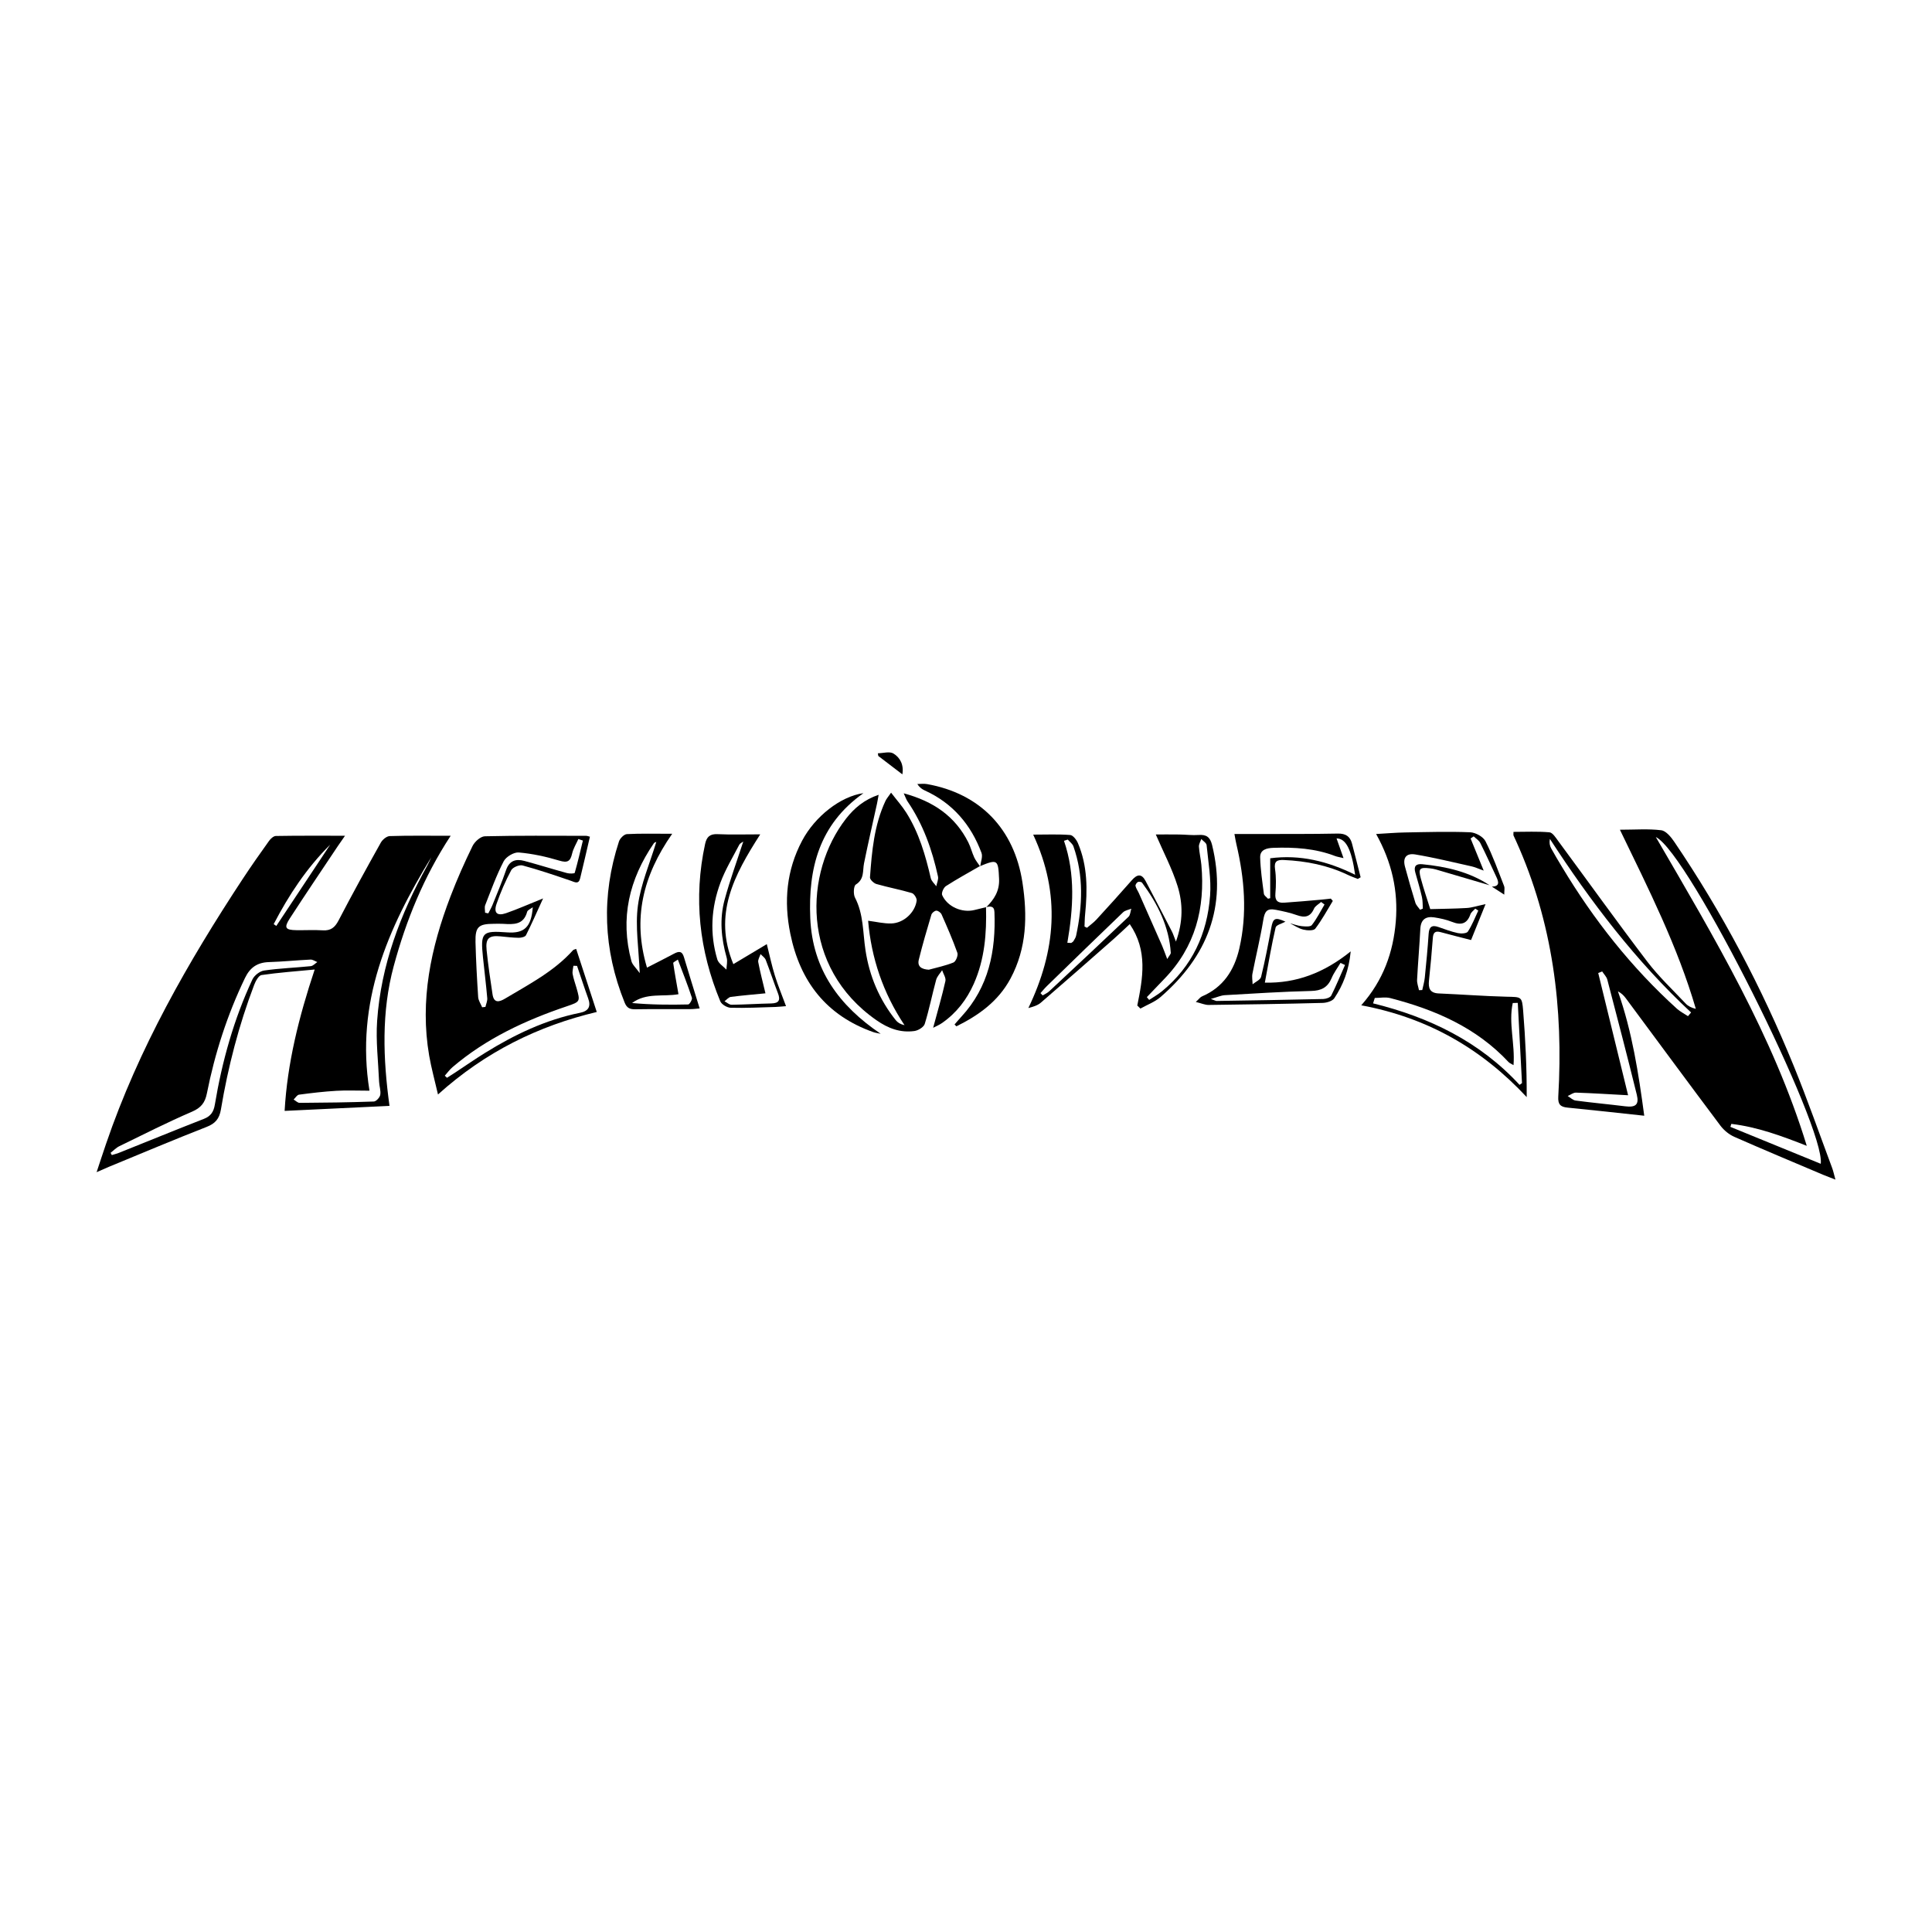
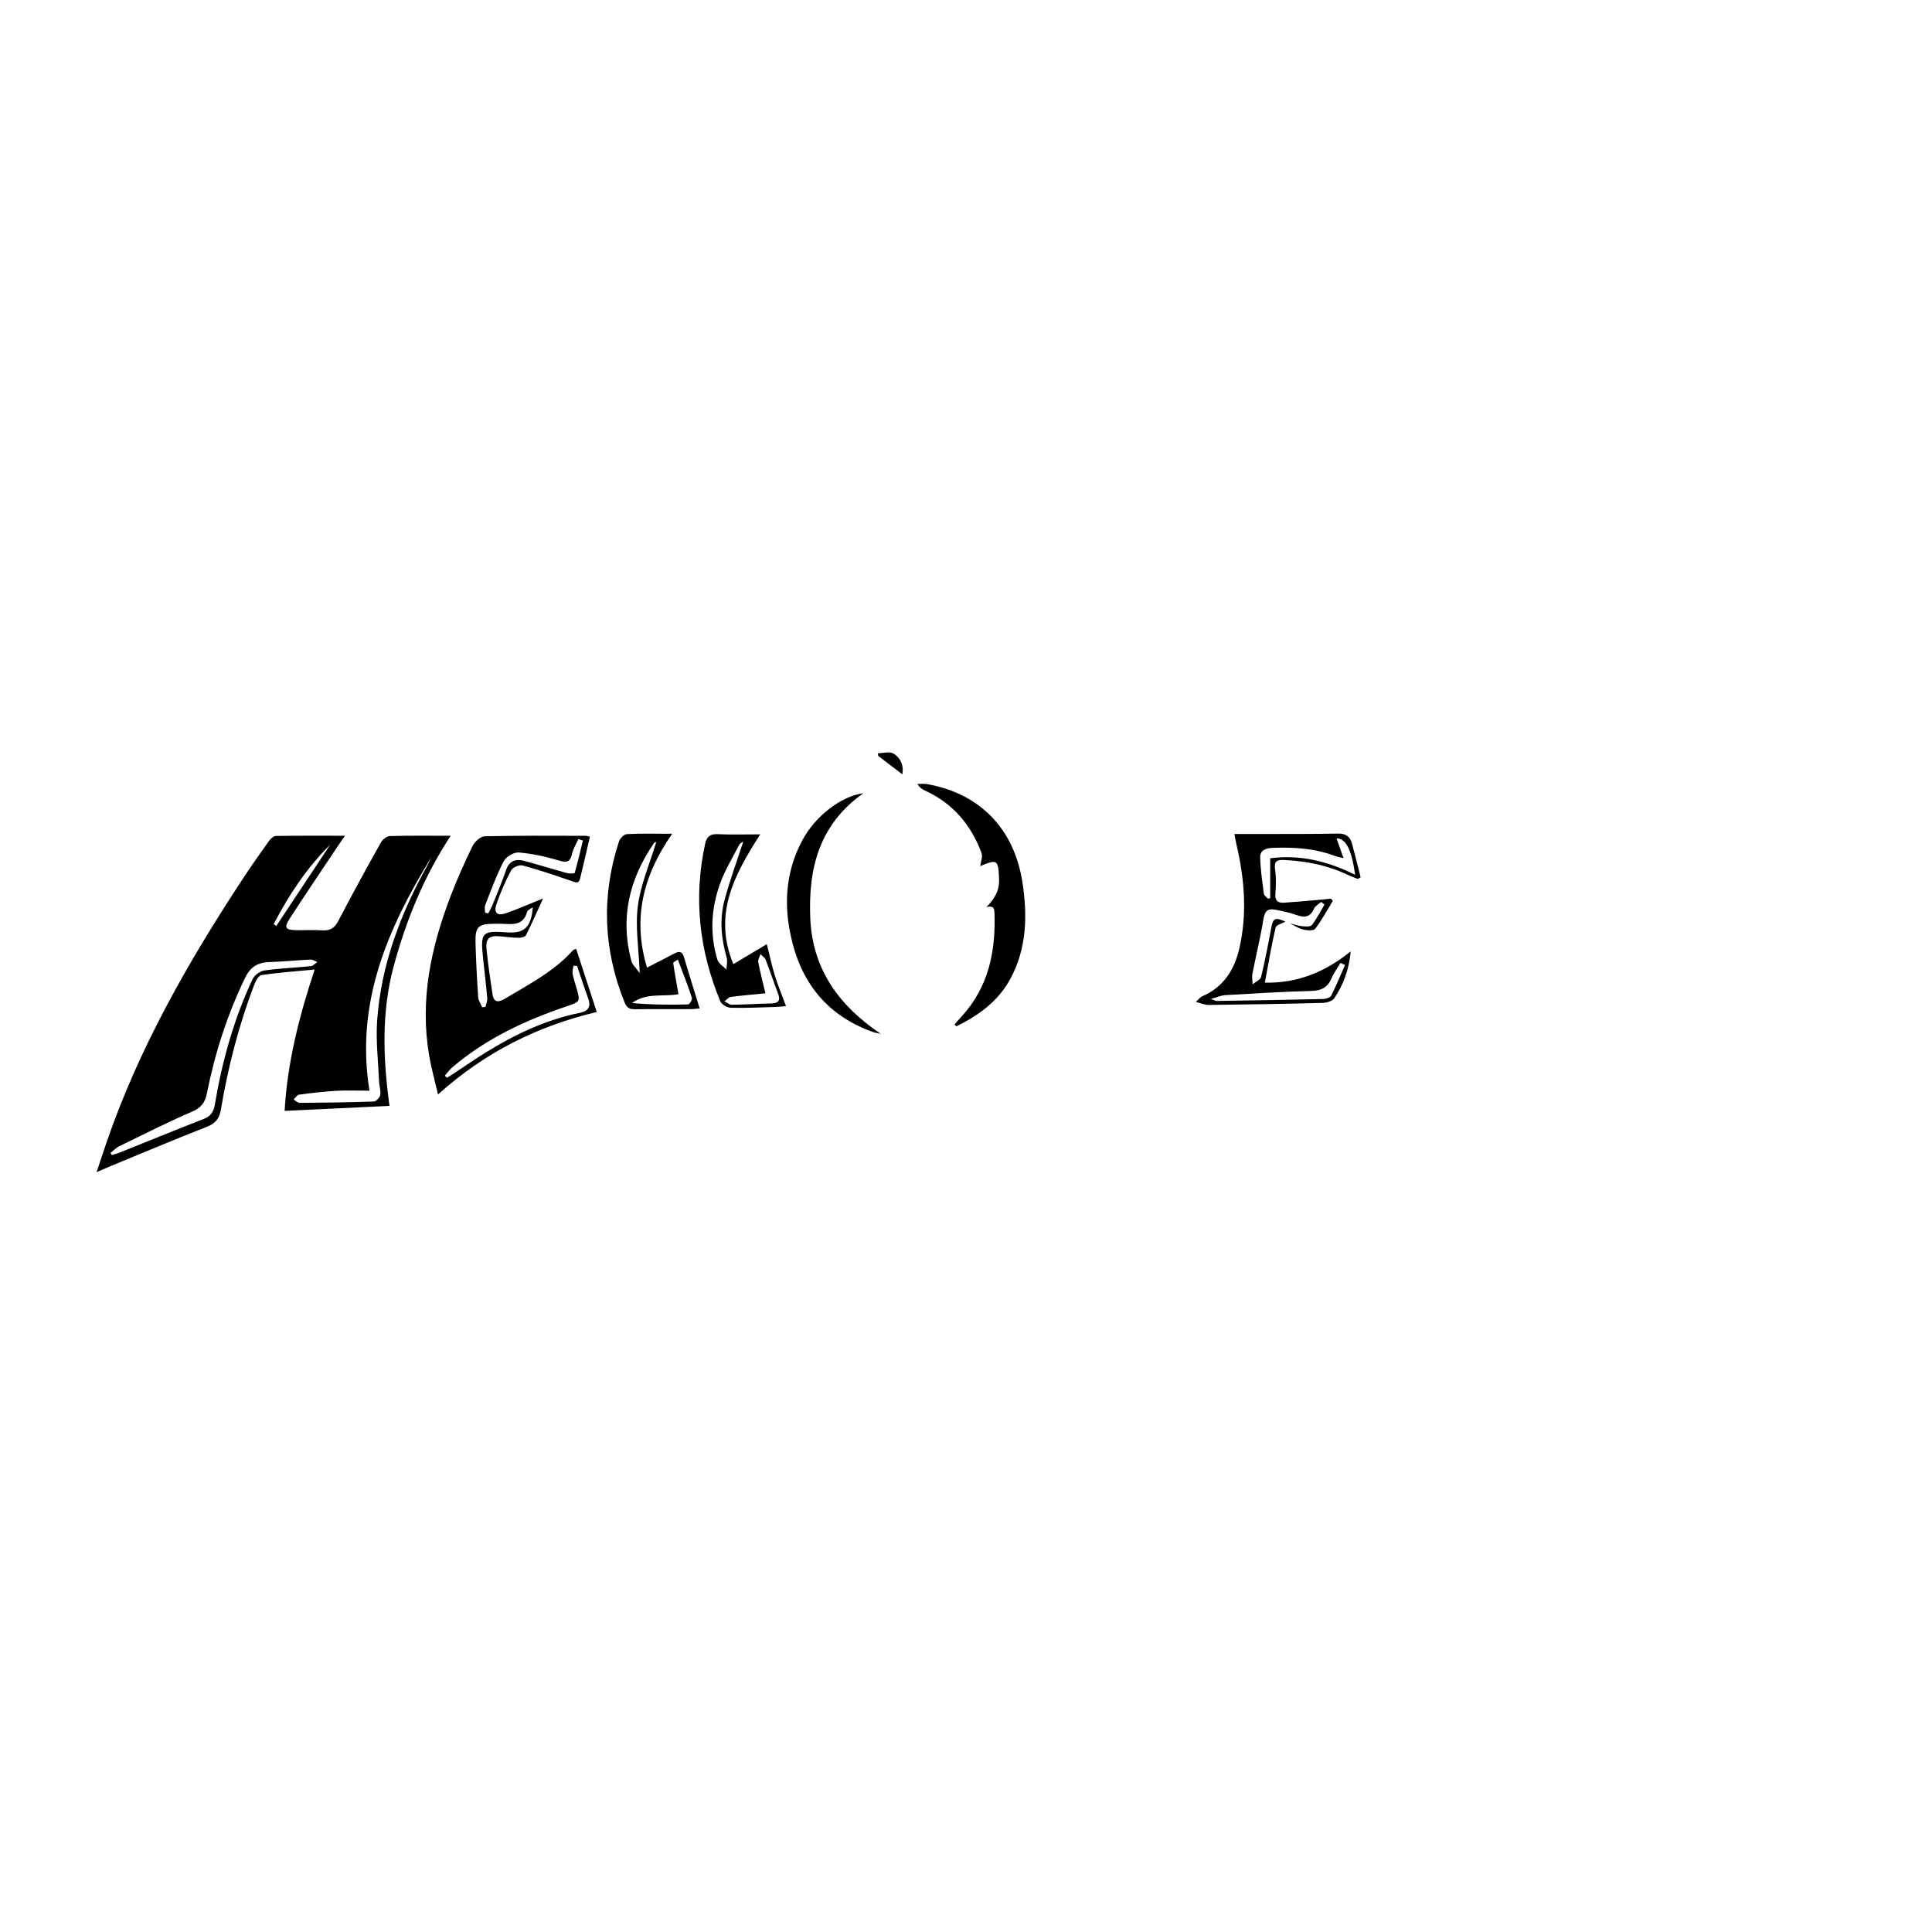
<svg xmlns="http://www.w3.org/2000/svg" version="1.1" id="Layer_1" x="0px" y="0px" viewBox="0 0 500 500" style="enable-background:new 0 0 500 500;" xml:space="preserve">
  <style type="text/css">
	.st0{fill:#070707;}
	.st1{fill:#FFFFFF;}
	.st2{fill-rule:evenodd;clip-rule:evenodd;}
	.st3{fill:#C12A21;}
	.st4{fill:#272425;}
	.st5{fill:#221F1E;}
	.st6{opacity:0.93;}
	.st7{fill:none;}
	.st8{fill-rule:evenodd;clip-rule:evenodd;stroke:#000000;stroke-width:0.047;stroke-miterlimit:2.613;}
</style>
  <g>
    <path d="M100.8,286.2c-9.2,0.44-18.02,0.86-27.14,1.3c0.69-12.27,3.65-24.19,7.78-36.59c-4.97,0.48-9.39,0.79-13.75,1.43   c-0.76,0.11-1.54,1.58-1.92,2.57c-3.97,10.45-6.76,21.22-8.6,32.24c-0.4,2.36-1.43,3.61-3.69,4.49c-8.5,3.32-16.9,6.88-25.34,10.35   c-0.78,0.32-1.54,0.67-3.14,1.37c0.99-2.97,1.7-5.17,2.45-7.35c8.41-24.63,21.2-47.02,35.43-68.64c2.17-3.3,4.45-6.54,6.75-9.75   c0.41-0.57,1.16-1.26,1.76-1.27c5.76-0.1,11.53-0.06,17.9-0.06c-0.86,1.23-1.39,1.98-1.9,2.74c-4.14,6.21-8.33,12.39-12.39,18.66   c-1.56,2.41-1.16,3,1.71,3.04c2.29,0.03,4.58-0.1,6.86,0.04c2.06,0.12,3.11-0.76,4.05-2.56c3.52-6.77,7.2-13.47,10.93-20.13   c0.43-0.78,1.5-1.67,2.3-1.7c5-0.16,10.01-0.08,15.78-0.08c-7.01,10.71-11.54,21.94-14.73,33.71   C98.68,261.92,99.13,273.98,100.8,286.2z M28.62,298.35c0.11,0.19,0.22,0.39,0.32,0.58c0.62-0.19,1.25-0.34,1.85-0.58   c7.33-2.93,14.63-5.92,21.98-8.79c1.79-0.7,2.52-1.83,2.83-3.68c1.87-11.21,4.91-22.09,9.73-32.41c0.49-1.04,1.91-2.14,3.03-2.3   c3.99-0.58,8.04-0.72,12.06-1.13c0.6-0.06,1.14-0.69,1.7-1.06c-0.58-0.22-1.17-0.66-1.75-0.64c-3.6,0.17-7.19,0.54-10.79,0.65   c-2.97,0.09-4.86,1.39-6.16,4.08c-4.6,9.54-7.82,19.54-9.88,29.91c-0.47,2.38-1.5,3.71-3.84,4.72c-6.36,2.74-12.55,5.88-18.77,8.91   C30.08,297.01,29.39,297.76,28.62,298.35z M95.62,282.27c-3.33,0-5.95-0.13-8.56,0.03c-3.24,0.19-6.47,0.57-9.68,1   c-0.51,0.07-0.93,0.82-1.39,1.26c0.52,0.3,1.04,0.86,1.55,0.86c6.4-0.04,12.81-0.12,19.21-0.35c0.6-0.02,1.54-1.04,1.66-1.72   c0.19-1.08-0.25-2.25-0.3-3.38c-0.22-5.26-0.87-10.55-0.51-15.76c1-14.43,6.02-27.67,12.99-40.23c0.38-0.68,0.68-1.4,1.02-2.1   C100.38,240.25,91.92,259.41,95.62,282.27z M85.46,218.59c-6.09,6.03-10.72,13.06-14.63,20.57c0.23,0.16,0.46,0.31,0.68,0.47   C76.16,232.62,80.81,225.61,85.46,218.59z" />
-     <path d="M425.53,288.75c-6.93-0.74-13.39-1.47-19.85-2.1c-1.85-0.18-2.52-0.84-2.4-2.85c1.34-22.86-1.4-45.06-10.92-66.14   c-0.22-0.48-0.46-0.95-0.66-1.43c-0.06-0.15-0.01-0.34-0.01-0.94c3.09,0,6.21-0.16,9.3,0.11c0.83,0.07,1.64,1.39,2.29,2.27   c7.67,10.39,15.19,20.89,23.01,31.16c2.97,3.9,6.59,7.31,9.97,10.9c0.62,0.66,1.48,1.08,2.62,1.36   c-4.69-16.1-12.2-30.96-19.65-46.36c3.93,0,7.36-0.28,10.7,0.14c1.24,0.16,2.54,1.76,3.38,3c12.37,18.24,22.61,37.64,30.93,58.04   c3.54,8.69,6.64,17.57,9.92,26.36c0.3,0.79,0.46,1.63,0.85,3.01c-1.36-0.53-2.28-0.87-3.19-1.25c-7.67-3.25-15.36-6.46-22.98-9.82   c-1.36-0.6-2.68-1.68-3.58-2.87c-8.23-10.97-16.36-22.01-24.53-33.03c-0.5-0.67-1.1-1.27-2.01-1.75   C422.4,267,424.05,277.78,425.53,288.75z M471.21,301.19c1.25-9.37-34.1-80.4-42.69-84.57c15.17,26.09,30.32,51.41,39.07,79.92   c-6.46-2.55-12.79-4.88-19.52-5.68c-0.08,0.26-0.16,0.51-0.25,0.77C455.57,294.79,463.31,297.96,471.21,301.19z M421.35,283.45   c-4.92-0.26-9.2-0.54-13.49-0.68c-0.7-0.02-1.42,0.57-2.14,0.88c0.68,0.4,1.32,1.07,2.05,1.17c4.27,0.57,8.55,0.96,12.83,1.49   c2.67,0.33,3.64-0.4,3.01-2.97c-2.45-9.96-5.04-19.88-7.64-29.81c-0.2-0.77-0.88-1.41-1.33-2.12c-0.34,0.14-0.68,0.27-1.02,0.41   C416.15,262.19,418.69,272.55,421.35,283.45z M436.85,262.98c0.27-0.32,0.53-0.64,0.8-0.95c-14.26-13.27-25.95-28.61-36.54-44.92   c-0.19,0.97-0.04,1.76,0.32,2.43c0.88,1.62,1.84,3.2,2.79,4.78c8.19,13.66,17.96,26.05,29.79,36.76   C434.85,261.83,435.9,262.35,436.85,262.98z" />
-     <path d="M255.18,234.74c0.18,6.82-0.34,13.52-3.16,19.86c-1.83,4.11-4.49,7.55-8.18,10.13c-0.72,0.51-1.56,0.85-2.34,1.26   c1.13-4.22,2.28-8.13,3.17-12.09c0.19-0.83-0.54-1.87-0.85-2.81c-0.53,0.83-1.3,1.59-1.55,2.5c-1.03,3.79-1.79,7.66-2.95,11.4   c-0.26,0.84-1.7,1.71-2.69,1.84c-3.62,0.49-6.74-0.66-9.82-2.81c-19.68-13.72-18.69-38.26-7.85-52.16c2.12-2.72,4.7-4.9,8.43-6.17   c-0.19,1.03-0.29,1.69-0.43,2.33c-1.12,5.13-2.31,10.25-3.35,15.4c-0.39,1.96,0.13,4.09-2.12,5.5c-0.58,0.36-0.69,2.48-0.22,3.38   c2.24,4.29,2.02,9.01,2.71,13.56c1.02,6.77,3.58,12.82,7.84,18.16c0.49,0.61,1.18,1.05,2.27,1.3c-5.58-8.35-8.6-17.44-9.42-27.03   c2.08,0.26,4.05,0.76,6.01,0.7c3.17-0.09,6.12-2.8,6.55-5.89c0.09-0.62-0.66-1.81-1.25-1.98c-3.02-0.89-6.14-1.47-9.17-2.34   c-0.69-0.2-1.7-1.17-1.66-1.72c0.49-6.75,1.08-13.5,4-19.76c0.28-0.6,0.74-1.11,1.46-2.16c1.47,1.92,2.86,3.47,3.95,5.2   c3.28,5.2,4.95,11.01,6.33,16.94c0.18,0.76,0.93,1.39,1.42,2.08c0.16-0.85,0.61-1.76,0.44-2.54c-1.51-6.91-3.84-13.5-7.87-19.4   c-0.33-0.48-0.51-1.06-1-2.11c7.68,2.07,13.31,5.93,16.72,12.7c0.63,1.25,0.95,2.64,1.54,3.91c0.39,0.83,1.01,1.56,1.52,2.33   l-0.06-0.1c-2.94,1.7-5.93,3.33-8.79,5.17c-0.61,0.39-1.22,1.78-0.98,2.33c1.34,3.02,5.15,4.66,8.36,3.86   c1.01-0.25,2.02-0.49,3.03-0.74L255.18,234.74z M240.38,250.96c2.03-0.56,4.29-1.02,6.38-1.87c0.61-0.25,1.25-1.83,1.01-2.49   c-1.2-3.38-2.64-6.67-4.09-9.95c-0.2-0.46-0.9-0.98-1.36-0.97c-0.45,0.01-1.14,0.58-1.28,1.04c-1.15,3.86-2.29,7.73-3.25,11.63   C237.33,250.18,238.56,250.86,240.38,250.96z" />
    <path d="M152.67,216.54c-0.85,3.65-1.66,7.21-2.53,10.77c-0.4,1.64-1.37,0.99-2.44,0.62c-4.12-1.41-8.25-2.82-12.45-3.95   c-0.85-0.23-2.55,0.47-2.95,1.23c-1.48,2.77-2.75,5.69-3.78,8.67c-0.82,2.36,0.11,3.25,2.44,2.45c2.95-1.02,5.81-2.3,9.59-3.82   c-1.66,3.63-2.96,6.62-4.43,9.53c-0.22,0.43-1.22,0.66-1.85,0.66c-1.58-0.02-3.16-0.21-4.73-0.37c-2.99-0.29-3.92,0.49-3.61,3.54   c0.39,3.84,0.96,7.67,1.54,11.49c0.36,2.37,1.8,1.94,3.27,1.06c6.18-3.7,12.63-7.01,17.54-12.49c0.15-0.17,0.45-0.2,0.83-0.36   c1.75,5.35,3.47,10.65,5.33,16.33c-15.18,3.62-28.81,10.3-41.09,21.35c-0.89-3.85-1.74-6.92-2.28-10.04   c-2.46-14.31,0.43-27.95,5.53-41.25c1.69-4.42,3.62-8.77,5.7-13.02c0.55-1.12,2.07-2.48,3.18-2.51c8.71-0.21,17.42-0.13,26.13-0.12   C151.94,216.29,152.26,216.44,152.67,216.54z M149.34,249.97c-0.31-0.01-0.62-0.02-0.94-0.03c-0.08,0.71-0.32,1.45-0.2,2.13   c0.21,1.2,0.64,2.36,0.98,3.54c1.03,3.61,1.03,3.62-2.53,4.83c-10.71,3.62-20.84,8.33-29.53,15.73c-0.75,0.64-1.34,1.47-2.01,2.22   c0.19,0.18,0.38,0.36,0.57,0.54c0.71-0.45,1.43-0.9,2.14-1.37c2.56-1.69,5.08-3.44,7.69-5.06c7.64-4.74,15.67-8.58,24.56-10.38   c2.19-0.44,2.94-1.58,2.14-3.76C151.2,255.58,150.3,252.76,149.34,249.97z M150.85,217.54c-0.39-0.13-0.78-0.26-1.17-0.4   c-0.56,1.26-1.32,2.47-1.62,3.79c-0.47,2.01-1.2,2.43-3.3,1.8c-3.41-1.03-6.96-1.8-10.5-2.11c-1.26-0.11-3.29,1.11-3.9,2.27   c-1.89,3.64-3.28,7.53-4.79,11.36c-0.22,0.57-0.03,1.3-0.03,1.96c0.28,0.06,0.55,0.12,0.83,0.17c0.36-0.71,0.77-1.41,1.07-2.14   c1.2-3,2.48-5.98,3.52-9.04c0.84-2.48,2.53-2.99,4.73-2.4c3.7,0.99,7.36,2.14,11.05,3.15c0.64,0.18,1.94,0.15,2-0.06   C149.53,223.14,150.17,220.33,150.85,217.54z M137.88,234.78c-0.59,0.47-1.33,0.74-1.45,1.18c-0.91,3.44-3.54,3.29-6.21,3.13   c-0.79-0.05-1.58-0.01-2.37-0.01c-4.02,0.01-4.88,0.77-4.79,4.75c0.12,4.74,0.38,9.49,0.69,14.22c0.06,0.89,0.67,1.75,1.03,2.63   c0.28-0.03,0.57-0.06,0.85-0.09c0.17-0.76,0.54-1.54,0.47-2.28c-0.3-3.5-0.74-6.98-1.1-10.48c-0.68-6.56-0.25-7.01,6.24-6.53   C135.68,241.64,137.51,239.92,137.88,234.78z" />
-     <path d="M385.5,229.1c-4.62-1.36-9.23-2.72-13.85-4.07c-0.5-0.15-1.03-0.24-1.55-0.3c-2.7-0.32-3.08,0.03-2.4,2.59   c0.72,2.68,1.62,5.31,2.45,7.96c3.14-0.09,6.29-0.1,9.42-0.29c1.37-0.08,2.71-0.54,4.89-1c-1.36,3.36-2.49,6.18-3.75,9.29   c-2.67-0.69-5.28-1.33-7.87-2.04c-1.38-0.38-1.92,0.07-2.02,1.49c-0.27,3.68-0.61,7.35-1,11.02c-0.21,1.97,0.21,3.25,2.51,3.35   c5.87,0.25,11.73,0.7,17.6,0.85c3.78,0.09,3.96-0.1,4.26,3.62c0.58,7.33,0.95,14.68,0.92,22.36   c-11.65-12.5-25.57-20.54-42.82-23.76c5.76-6.51,8.28-13.77,8.94-21.68c0.65-7.87-1-15.32-5.09-22.65c2.82-0.16,5.13-0.36,7.44-0.4   c5.63-0.1,11.26-0.27,16.88-0.05c1.39,0.05,3.38,1.14,3.98,2.32c1.9,3.74,3.3,7.73,4.84,11.65c0.17,0.44,0.02,1.01,0.02,2.17   c-1.31-0.85-2.26-1.46-3.2-2.07c2.03-0.06,1.79-1.18,1.17-2.49c-1.38-2.94-2.71-5.9-4.17-8.8c-0.35-0.69-1.13-1.16-1.71-1.72   c-0.27,0.18-0.53,0.37-0.8,0.55c1.04,2.56,2.09,5.13,3.39,8.31c-1.52-0.54-2.29-0.91-3.1-1.09c-4.86-1.08-9.7-2.27-14.6-3.09   c-2.38-0.4-3.28,0.91-2.67,3.16c0.85,3.13,1.73,6.25,2.69,9.34c0.21,0.66,0.8,1.21,1.21,1.81c0.24-0.1,0.48-0.19,0.72-0.29   c-0.07-1-0.01-2.02-0.23-2.98c-0.49-2.13-1.11-4.23-1.71-6.34c-0.48-1.66,0.17-2.34,1.82-2.17   C374.3,224.28,380.24,225.62,385.5,229.1z M392.8,259.54c-0.43,0.01-0.87,0.03-1.3,0.04c-1.14,5.21,0.62,10.52,0.2,16.08   c-0.62-0.38-1.03-0.52-1.29-0.8c-8.34-8.95-19.04-13.56-30.59-16.55c-1.26-0.33-2.68-0.04-4.03-0.04c-0.15,0.47-0.29,0.93-0.44,1.4   c14.6,3.59,27.63,9.93,37.91,21.09c0.21-0.15,0.42-0.3,0.63-0.45C393.52,273.37,393.16,266.46,392.8,259.54z M382.58,235.66   c-0.26-0.17-0.52-0.34-0.78-0.51c-0.43,0.49-1.06,0.91-1.26,1.48c-0.88,2.51-2.44,2.87-4.76,1.95c-1.46-0.58-3.03-0.92-4.58-1.16   c-2.21-0.34-3.5,0.54-3.62,2.98c-0.22,4.39-0.61,8.77-0.84,13.16c-0.05,0.89,0.32,1.8,0.49,2.7c0.28-0.01,0.57-0.02,0.85-0.04   c0.23-1.08,0.55-2.15,0.66-3.24c0.38-3.76,0.74-7.52,0.99-11.29c0.12-1.78,0.8-2.39,2.53-1.78c1.65,0.58,3.31,1.2,5.02,1.57   c0.83,0.18,2.27,0.12,2.6-0.38C380.98,239.43,381.71,237.5,382.58,235.66z" />
-     <path d="M294.33,260.23c1.43-7.11,2.76-14.2-1.95-21.07c-1.5,1.39-2.8,2.65-4.15,3.84c-6.27,5.52-12.54,11.04-18.86,16.49   c-0.85,0.73-2.02,1.07-3.23,1.39c7.06-14.7,8.46-29.4,1.25-44.88c3.49,0,6.55-0.14,9.58,0.1c0.73,0.06,1.62,1.23,1.99,2.09   c2.53,5.92,2.49,12.14,1.87,18.4c-0.11,1.06-0.11,2.13-0.16,3.2c0.21,0.11,0.43,0.21,0.64,0.32c0.81-0.7,1.7-1.32,2.42-2.1   c3.09-3.37,6.17-6.76,9.18-10.2c1.39-1.59,2.54-1.78,3.59,0.23c2.27,4.33,4.54,8.66,6.78,13.01c0.32,0.61,0.51,1.28,1.05,2.63   c1.89-5.21,1.81-9.9,0.43-14.36c-1.39-4.47-3.62-8.68-5.64-13.36c1.83,0,3.96-0.02,6.09,0.01c1.67,0.02,3.35,0.24,5.01,0.12   c2.02-0.14,2.97,0.57,3.47,2.6c3.89,15.96-1.23,28.86-13.34,39.34c-1.49,1.29-3.46,2-5.21,2.99   C294.85,260.75,294.59,260.49,294.33,260.23z M296.8,258.06c0.2,0.24,0.4,0.48,0.6,0.72c1.12-0.75,2.31-1.41,3.35-2.27   c7.79-6.39,11.69-14.87,12.42-24.71c0.32-4.32-0.48-8.72-0.9-13.08c-0.06-0.57-0.9-1.06-1.38-1.59c-0.22,0.66-0.65,1.34-0.61,1.98   c0.1,1.57,0.48,3.12,0.63,4.69c1.02,11.22-1.56,21.27-9.6,29.55C299.79,254.92,298.3,256.5,296.8,258.06z M276.23,243.99   c0.33,0.02,0.66,0.03,1,0.05c0.2-0.16,0.47-0.28,0.59-0.49c0.27-0.45,0.58-0.92,0.68-1.41c1.66-7.76,1.98-15.49-0.7-23.11   c-0.24-0.67-0.96-1.17-1.46-1.75c-0.33,0.11-0.66,0.21-0.98,0.32C278.34,226.3,277.76,235.13,276.23,243.99z M269.28,257.02   c0.19,0.2,0.38,0.39,0.56,0.59c0.56-0.34,1.2-0.6,1.67-1.04c6.87-6.41,13.73-12.82,20.54-19.3c0.48-0.45,0.5-1.39,0.73-2.1   c-0.72,0.3-1.61,0.43-2.14,0.94c-6.59,6.32-13.14,12.69-19.68,19.06C270.37,255.74,269.84,256.4,269.28,257.02z M302.08,248.2   c0.6-1.01,0.93-1.31,0.92-1.59c-0.45-6.88-3.42-12.74-7.43-18.16c-0.17-0.23-0.84-0.33-1.11-0.18c-0.31,0.17-0.67,0.74-0.59,1.03   c0.16,0.66,0.6,1.24,0.88,1.87c2.01,4.53,4.02,9.06,6.01,13.6C301.15,245.68,301.47,246.62,302.08,248.2z" />
    <path d="M332.67,238.53c-0.88,0.49-2.38,0.84-2.54,1.5c-1.06,4.57-1.84,9.21-2.79,14.28c8.09,0.18,15.29-2.5,22.22-8.09   c-0.47,4.95-1.97,8.71-4.24,12.12c-0.5,0.75-1.97,1.18-3,1.21c-9.84,0.26-19.68,0.41-29.53,0.53c-0.93,0.01-1.86-0.42-3.32-0.78   c0.88-0.8,1.17-1.25,1.58-1.42c5.51-2.34,8.37-6.77,9.67-12.35c2.11-9.09,1.36-18.13-0.76-27.12c-0.16-0.66-0.26-1.34-0.49-2.57   c2.32,0,4.38,0,6.44,0c6.77-0.02,13.54,0.03,20.31-0.11c2.03-0.04,3.18,0.72,3.67,2.57c0.78,2.91,1.49,5.83,2.24,8.74   c-0.25,0.14-0.5,0.29-0.75,0.43c-0.85-0.35-1.73-0.65-2.56-1.05c-5.23-2.5-10.78-3.59-16.54-3.85c-1.74-0.08-2.61,0.28-2.3,2.37   c0.3,2.07,0.27,4.22,0.09,6.31c-0.16,1.82,0.61,2.47,2.21,2.37c3.22-0.21,6.44-0.51,9.66-0.79c0.83-0.07,1.65-0.18,2.47-0.27   c0.17,0.2,0.35,0.4,0.52,0.6c-1.48,2.42-2.83,4.94-4.54,7.18c-0.43,0.57-2.11,0.49-3.1,0.24c-1.22-0.29-2.32-1.07-3.47-1.64   c1.01,0.26,2.01,0.64,3.04,0.75c0.89,0.09,2.25,0.21,2.64-0.28c1.28-1.62,2.21-3.52,3.28-5.32c-0.29-0.22-0.59-0.44-0.88-0.66   c-0.63,0.57-1.53,1.03-1.84,1.74c-0.97,2.19-2.4,2.39-4.46,1.66c-1.73-0.62-3.55-1-5.36-1.36c-2.35-0.46-2.94,0.35-3.31,2.66   c-0.76,4.64-1.9,9.23-2.8,13.85c-0.17,0.88,0.02,1.83,0.04,2.75c0.76-0.63,2.01-1.15,2.2-1.92c1.02-4.16,1.83-8.37,2.61-12.59   C329.45,237.59,329.98,237.3,332.67,238.53z M347.7,222.08c-1.12-0.27-1.64-0.34-2.12-0.52c-5.18-2-10.58-2.33-16.05-2.14   c-1.7,0.06-3.45,0.46-3.4,2.47c0.08,3.14,0.55,6.28,0.96,9.41c0.06,0.47,0.69,0.86,1.06,1.29c0.19-0.05,0.39-0.09,0.58-0.14   c0-3.38,0-6.76,0-10.33c7.74-1.01,14.89,0.76,21.98,4.27c-0.94-6.61-2.4-9.4-4.81-9.41C346.46,218.53,346.99,220.05,347.7,222.08z    M348.09,249.74c-0.39-0.18-0.78-0.36-1.17-0.54c-0.78,1.31-1.72,2.55-2.3,3.94c-1.03,2.42-2.66,3.26-5.31,3.32   c-7.45,0.18-14.89,0.66-22.33,1.09c-1,0.06-1.97,0.52-3.61,0.98c1.02,0.36,1.25,0.52,1.48,0.52c9.21-0.15,18.41-0.29,27.62-0.51   c0.71-0.02,1.79-0.37,2.06-0.9C345.82,255.06,346.92,252.38,348.09,249.74z" />
    <path d="M253.67,224.26c0.14-1.19,0.71-2.54,0.34-3.54c-2.72-7.29-7.45-12.85-14.64-16.13c-0.7-0.32-1.35-0.73-1.96-1.69   c0.84,0,1.7-0.13,2.51,0.02c13.7,2.44,22.57,11.58,24.69,25.47c1.31,8.57,1.14,16.97-3.1,24.87c-3.17,5.9-8.25,9.51-13.99,12.35   c-0.16-0.16-0.32-0.32-0.49-0.48c0.59-0.67,1.16-1.35,1.76-2c7.11-7.69,8.96-17.03,8.57-27.09c-0.06-1.66-1.09-1.49-2.19-1.3   c0,0,0.06,0.05,0.06,0.05c2.05-2.01,3.47-4.22,3.33-7.33c-0.22-4.99-0.38-5.18-4.96-3.29L253.67,224.26z" />
    <path d="M173.96,215.78c-7.59,10.88-10.31,21.97-6.52,34.64c2.65-1.36,4.83-2.45,6.98-3.6c1.21-0.65,2.1-0.77,2.58,0.87   c1.29,4.36,2.66,8.69,4.07,13.29c-0.76,0.06-1.57,0.18-2.38,0.18c-4.75,0.02-9.5-0.04-14.25,0.04c-1.4,0.02-2.2-0.29-2.78-1.72   c-5.54-13.74-6.07-27.64-1.47-41.71c0.26-0.8,1.31-1.86,2.05-1.9C165.83,215.68,169.43,215.78,173.96,215.78z M169.85,217.89   c-0.07,0.03-0.47,0.11-0.63,0.34c-6.39,9.32-8.8,19.42-5.81,30.51c0.25,0.94,1.16,1.7,2.15,3.1c-0.25-6.4-1.19-12.04-0.47-17.46   C165.83,228.77,168.19,223.39,169.85,217.89z M175.59,257.3c-3.94,0.72-8.32-0.47-12.01,2.28c4.86,0.45,9.7,0.49,14.53,0.37   c0.35-0.01,1.1-1.28,0.96-1.73c-1.08-3.26-2.35-6.47-3.64-9.88c-0.48,0.35-1.23,0.68-1.2,0.9   C174.6,251.83,175.09,254.41,175.59,257.3z" />
    <path d="M198.45,244.34c0.73,2.91,1.28,5.55,2.08,8.11c0.79,2.57,1.83,5.06,2.89,7.94c-1.06,0.08-1.88,0.18-2.71,0.21   c-3.86,0.11-7.73,0.31-11.58,0.21c-0.95-0.02-2.38-0.85-2.72-1.68c-5.45-13.15-6.97-26.71-3.93-40.71c0.4-1.84,1.23-2.63,3.22-2.54   c3.47,0.16,6.95,0.05,11.05,0.05c-6.76,10.53-12.27,20.73-6.96,33.59C192.7,247.78,195.36,246.19,198.45,244.34z M192.36,217.79   c-0.31,0.24-0.84,0.45-1.04,0.83c-1.68,3.25-3.62,6.42-4.88,9.84c-2.4,6.47-2.8,13.17-0.8,19.85c0.31,1.02,1.54,1.76,2.35,2.63   c0.04-1.04,0.34-2.15,0.07-3.09c-1.42-4.99-1.89-10.04-0.52-15.04C188.9,227.79,190.7,222.9,192.36,217.79z M198.1,257.07   c-3.13,0.31-6.06,0.55-8.97,0.93c-0.58,0.08-1.09,0.74-1.63,1.13c0.62,0.32,1.24,0.91,1.85,0.9c3.41-0.04,6.83-0.27,10.24-0.34   c2.02-0.04,2.43-0.87,1.73-2.67c-1.1-2.85-2.05-5.76-3.15-8.6c-0.23-0.59-0.88-1.01-1.34-1.5c-0.22,0.69-0.71,1.43-0.6,2.06   C196.72,251.56,197.39,254.09,198.1,257.07z" />
    <path d="M223.46,205.27c-11.51,8.12-14.31,19.54-13.76,32.38c0.57,13.29,7.5,22.66,18.22,29.89c-0.64-0.14-1.3-0.22-1.91-0.43   c-12.14-4.29-18.95-13.06-21.48-25.48c-1.71-8.38-0.99-16.42,3.05-24.05C210.9,211.3,217.54,206.09,223.46,205.27z" />
    <path d="M233.53,200.4c-2.32-1.78-4.28-3.27-6.23-4.76c-0.04-0.23-0.07-0.46-0.11-0.69c1.36-0.02,3.04-0.55,4.03,0.06   C232.97,196.07,233.95,197.96,233.53,200.4z" />
  </g>
</svg>